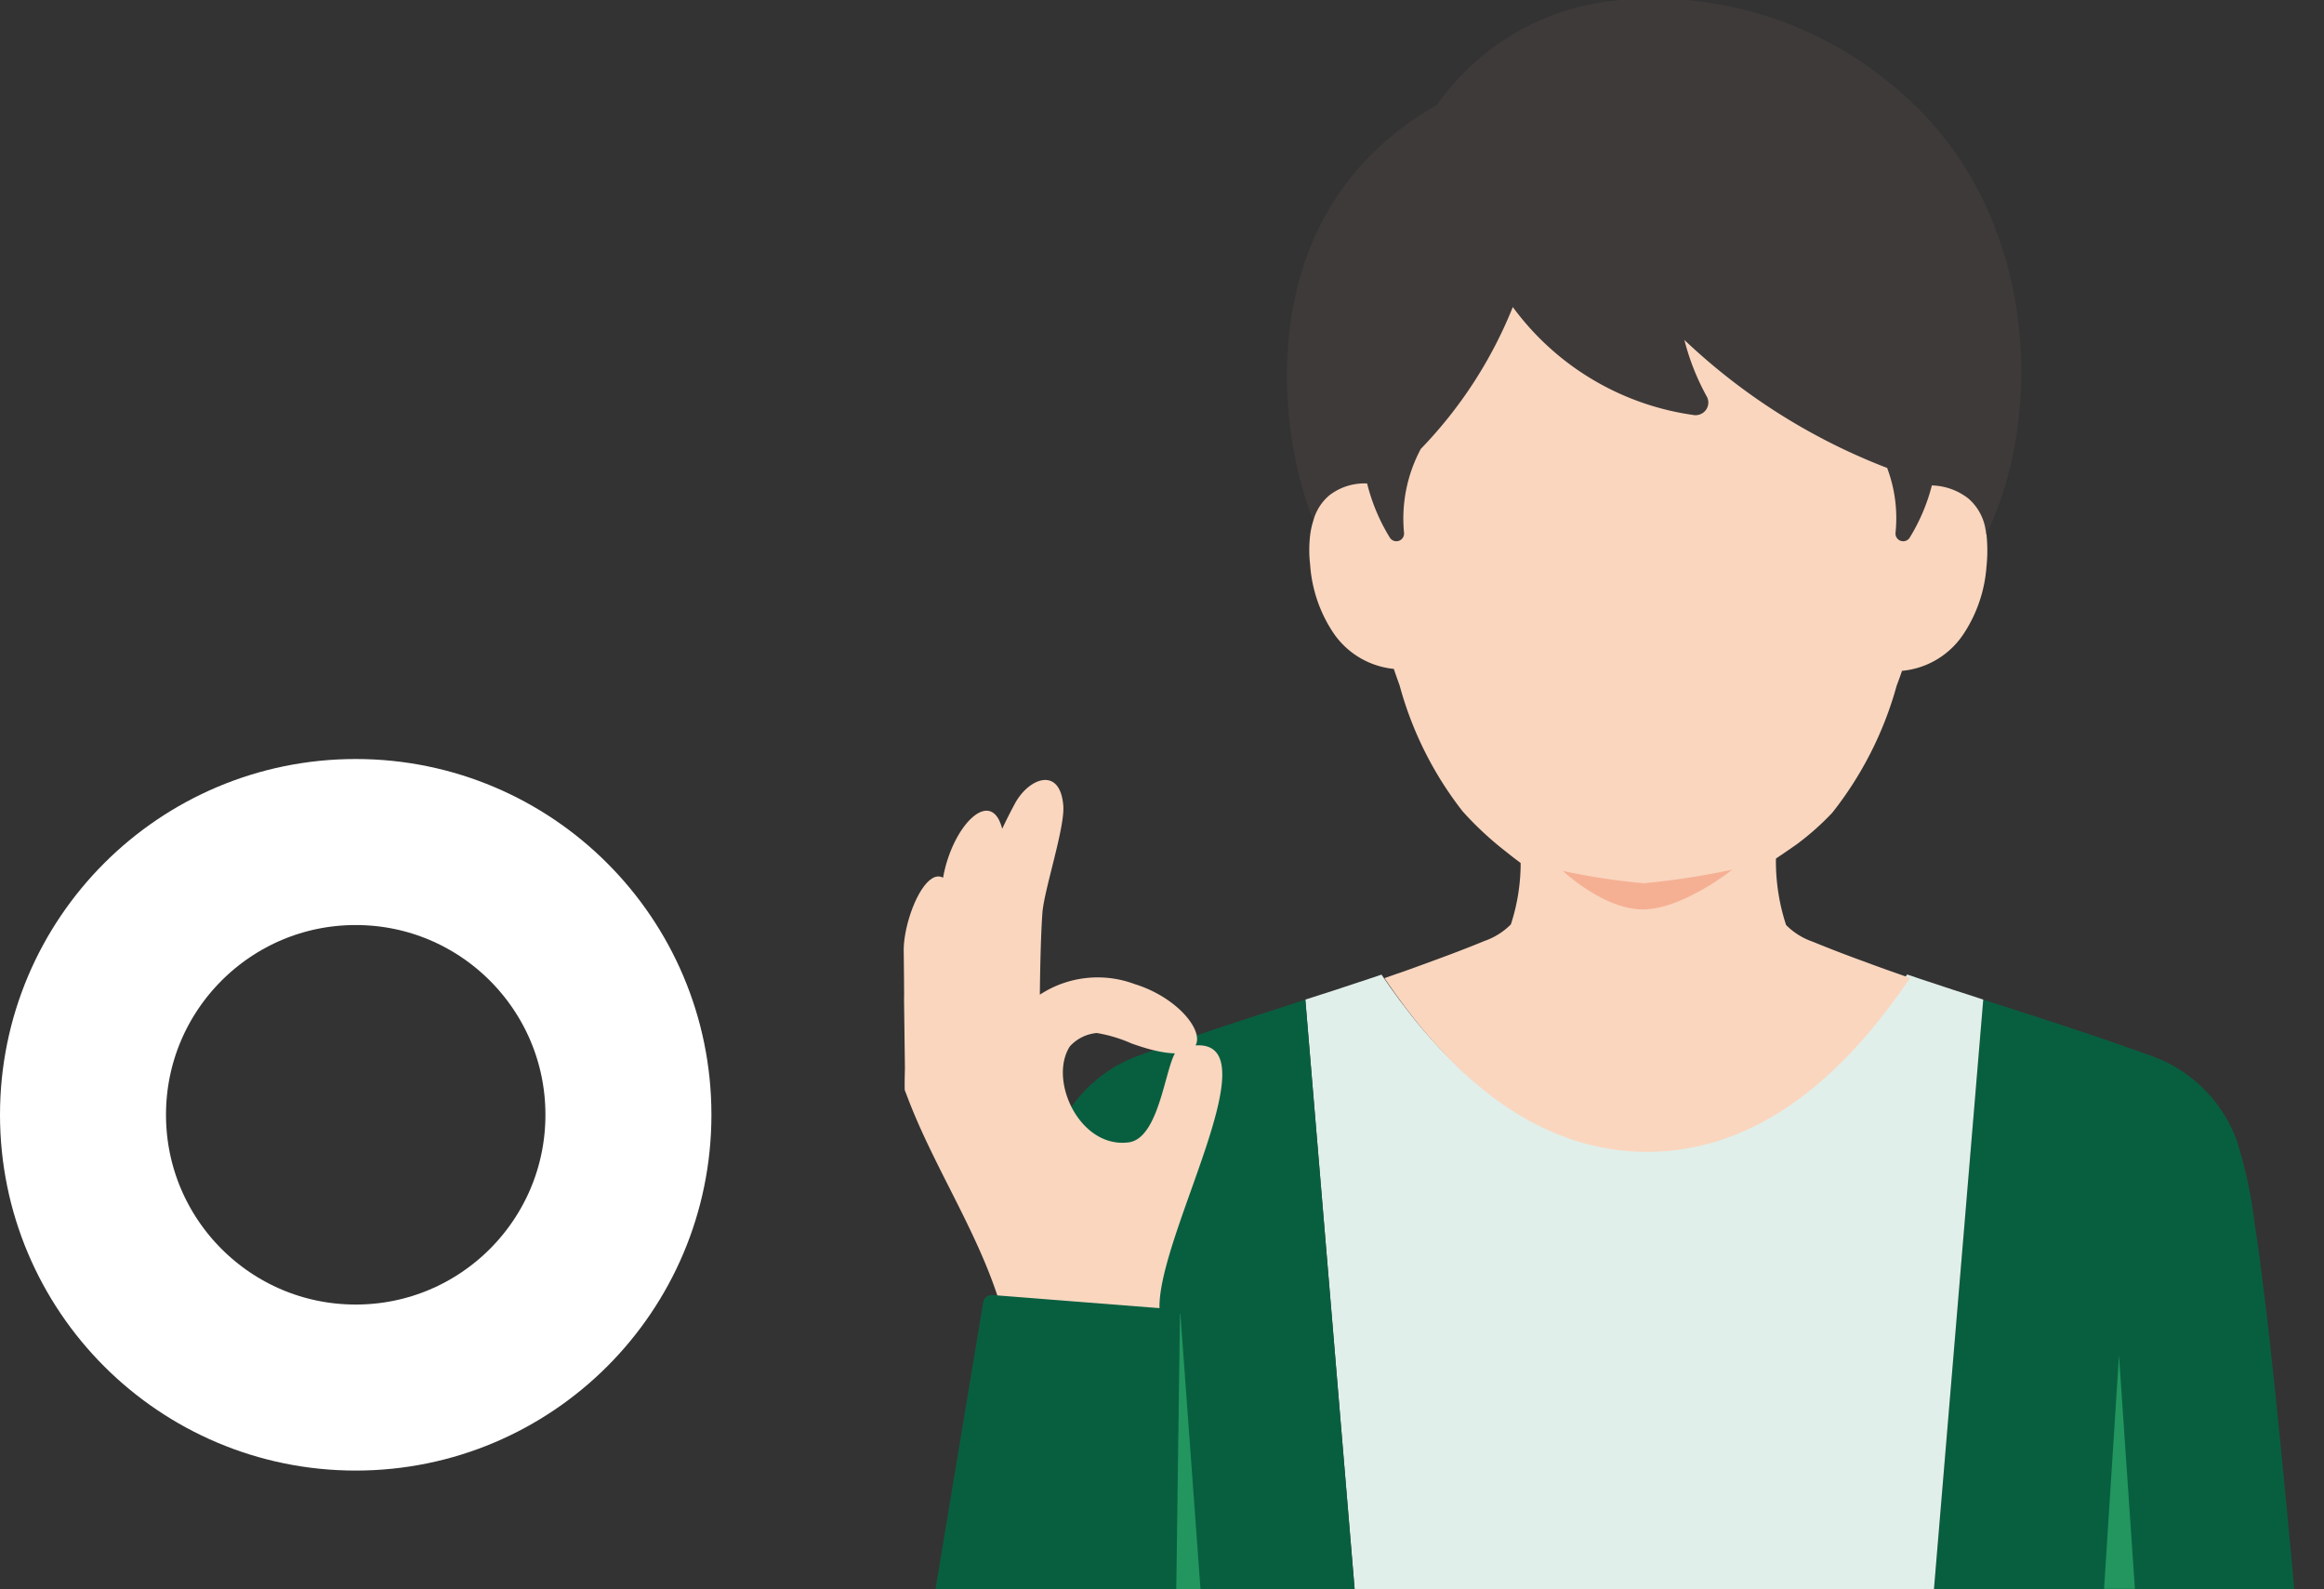
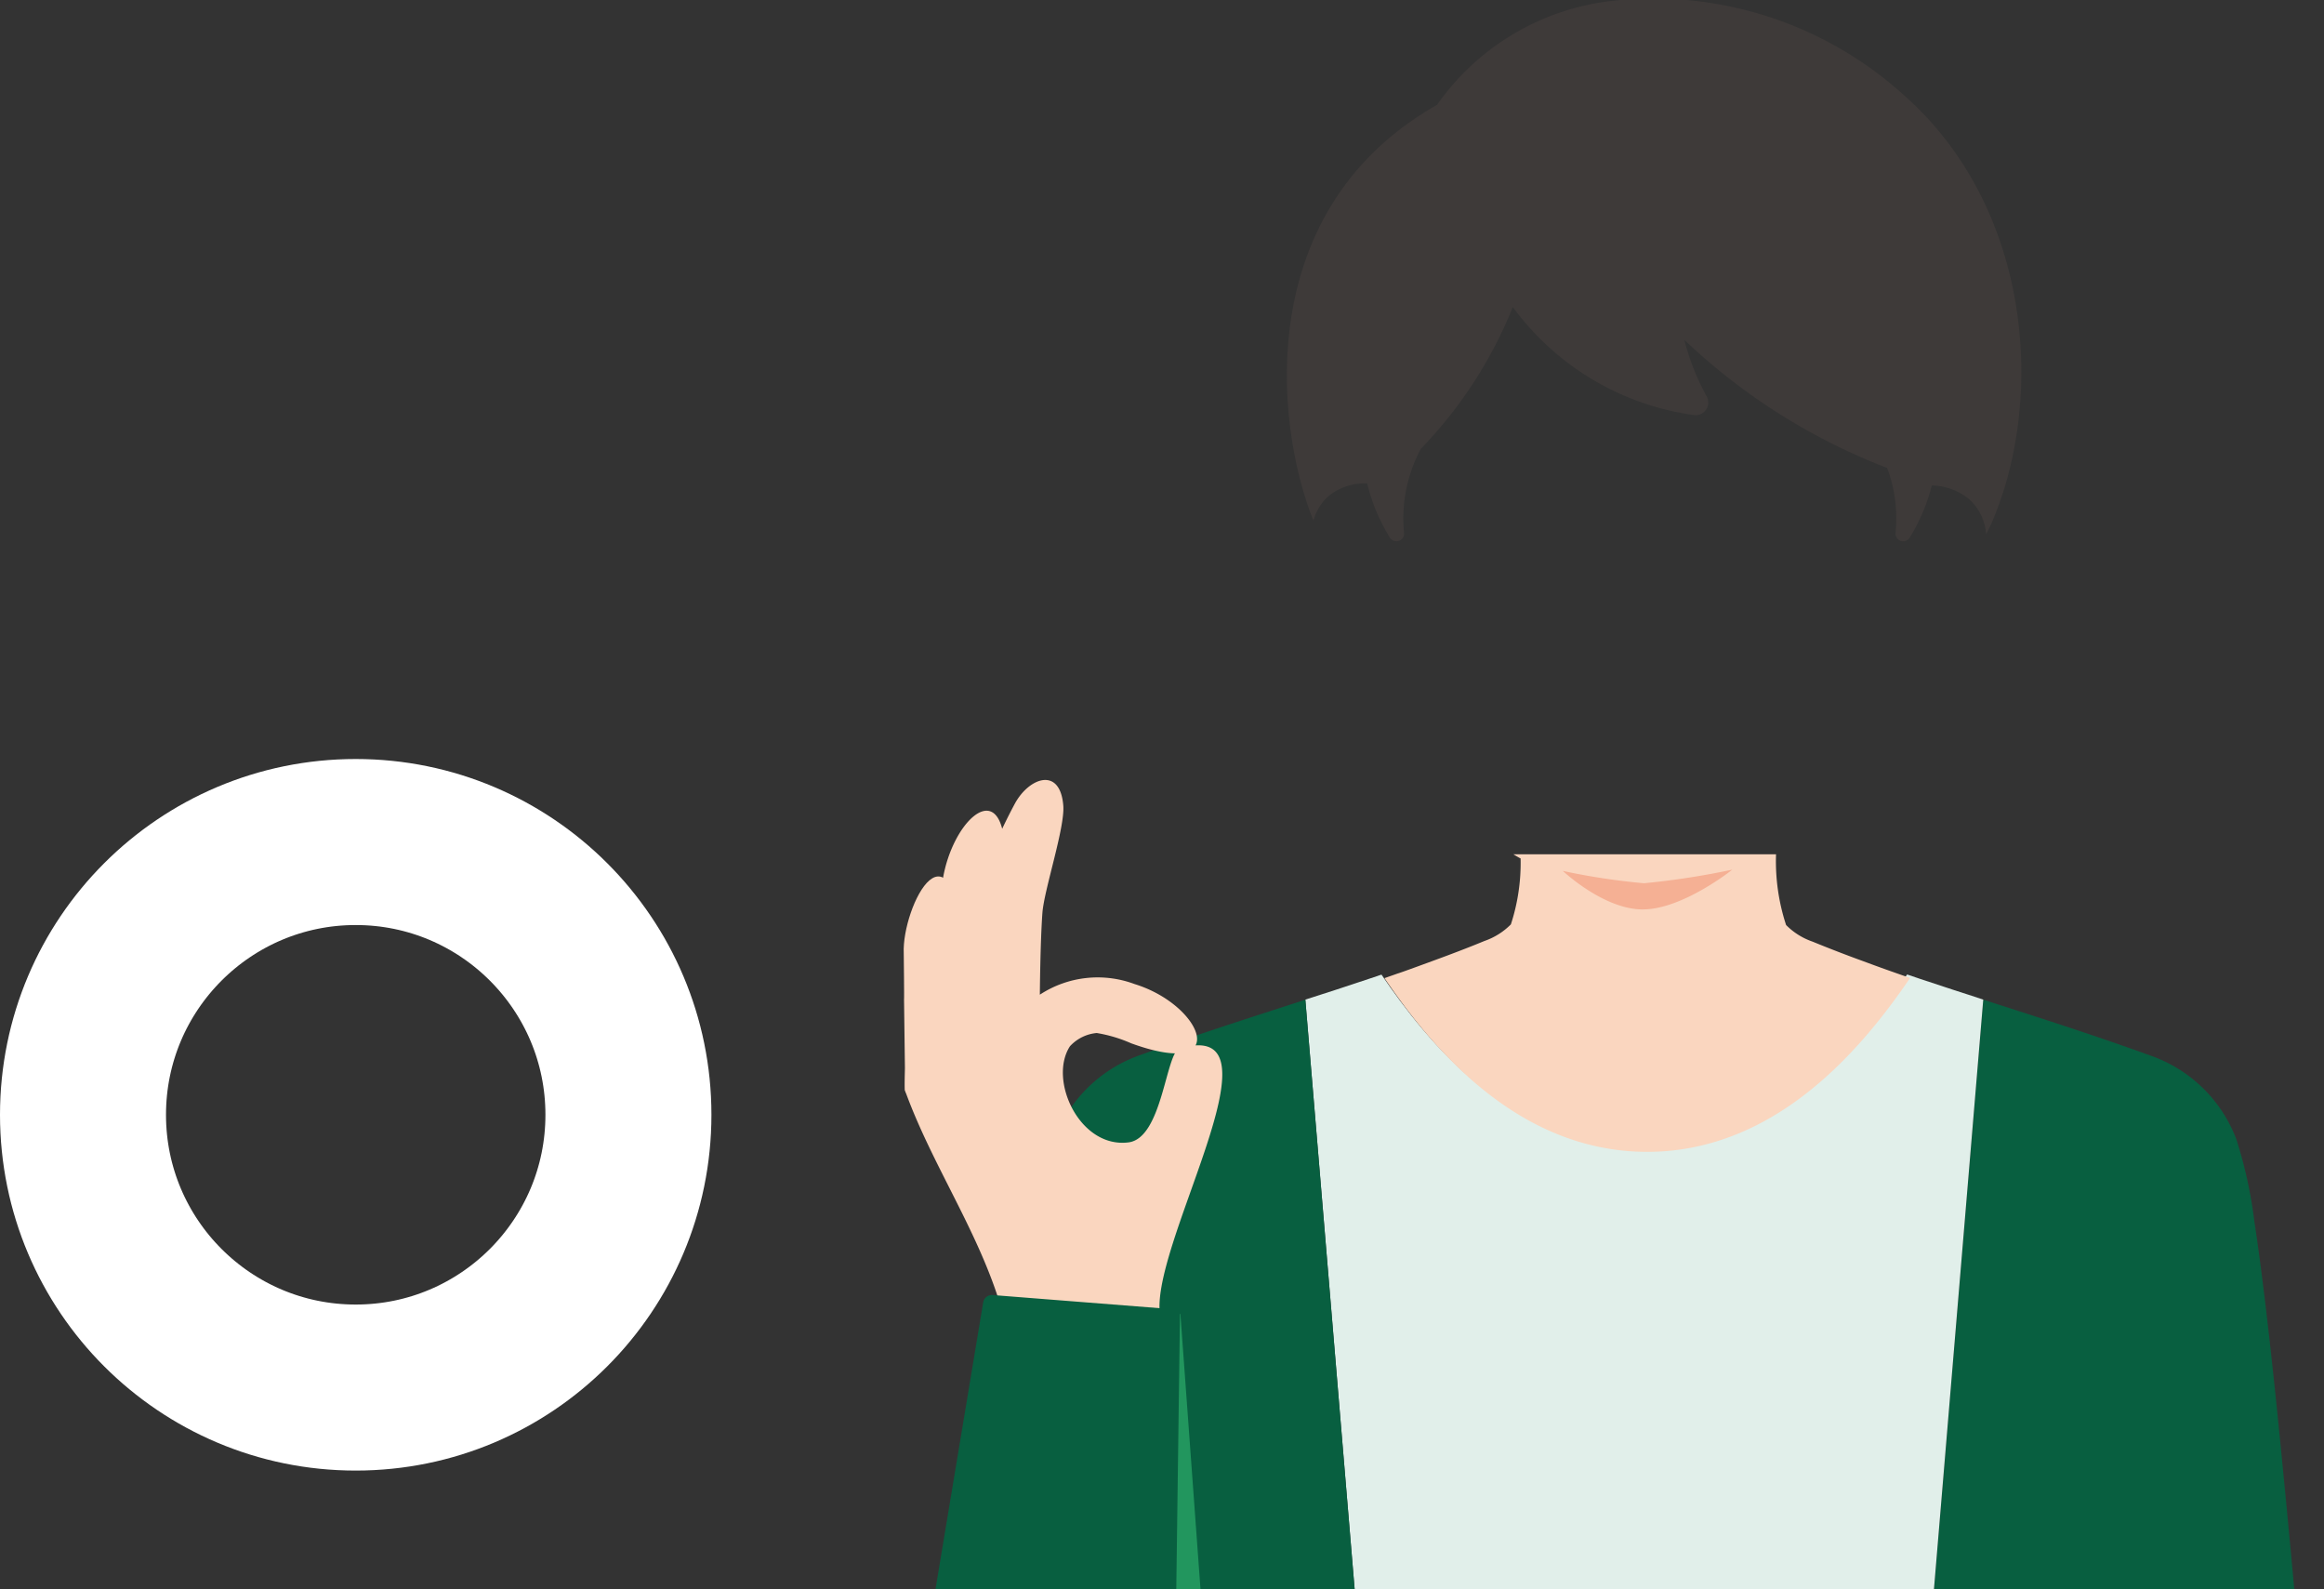
<svg xmlns="http://www.w3.org/2000/svg" width="98" height="67">
  <rect width="100%" height="100%" fill="#333333" stroke="none" />
  <defs>
    <clipPath id="a">
      <path data-name="長方形 28280" transform="translate(16 5)" fill="#fff" stroke="#707070" d="M0 0h61v67H0z" />
    </clipPath>
  </defs>
  <g data-name="グループ 69512">
    <g data-name="楕円形 447" transform="translate(0 32)" fill="none" stroke="#fff" stroke-width="7">
      <circle cx="15" cy="15" r="15" stroke="none" />
      <circle cx="15" cy="15" r="11.5" />
    </g>
    <g data-name="グループ 68963">
      <g data-name="グループ 69514">
        <path data-name="パス 149744" d="M40.767 40.528c-.561-6.709-2.749-2.279-2.657-.336 0 0 .024 1.967.012 1.93l.05 3.88c1.017 1.952 3.224 2.059 4.066 3.015" fill="#fad6bf" />
        <g data-name="マスクグループ 64" clip-path="url(#a)" transform="translate(21 -5)">
          <path data-name="パス 149737" d="M36.651 25.383a7.942 7.942 0 00.962 2.29.325.325 0 00.271.145.345.345 0 00.108-.018.321.321 0 00.214-.334 6.229 6.229 0 01.706-3.54 18.5 18.5 0 003.881-5.982 11.407 11.407 0 007.635 4.555.537.537 0 00.514-.226.528.528 0 00.03-.555 10.061 10.061 0 01-.945-2.387 25.943 25.943 0 008.418 5.346l.133.049a6.026 6.026 0 01.354 2.741.319.319 0 00.214.334.335.335 0 00.107.018.325.325 0 00.272-.145 7.923 7.923 0 00.938-2.208 2.6 2.6 0 011.539.55 2.168 2.168 0 01.73 1.341c.011.047.016.11.024.164.062-.126.125-.244.187-.379 2.311-5.23 1.788-13.386-3.735-18.2a15.719 15.719 0 00-12.272-3.9 10.439 10.439 0 00-7.337 4.379c-7.663 4.348-6.848 13.152-5.328 17.233.037.1.077.2.116.294a2.1 2.1 0 01.669-1.059 2.412 2.412 0 011.6-.506" fill="#3e3a39" />
-           <path data-name="パス 149738" d="M62.756 27.521c-.008-.054-.012-.117-.023-.164a2.173 2.173 0 00-.731-1.341 2.6 2.6 0 00-1.538-.55 7.939 7.939 0 01-.939 2.208.324.324 0 01-.593-.207 6.012 6.012 0 00-.354-2.741c-.046-.017-.086-.03-.133-.049a25.929 25.929 0 01-8.417-5.346 10.017 10.017 0 00.944 2.387.526.526 0 01-.029.555.54.54 0 01-.515.226 11.409 11.409 0 01-7.635-4.555 18.5 18.5 0 01-3.88 5.982 6.229 6.229 0 00-.707 3.54.324.324 0 01-.322.353.324.324 0 01-.272-.146 8 8 0 01-.962-2.29 2.413 2.413 0 00-1.6.506 2.116 2.116 0 00-.669 1.06 3.6 3.6 0 00-.125.542 5.253 5.253 0 00-.01 1.307 5.9 5.9 0 00.961 2.856 3.494 3.494 0 002.569 1.547c.078.238.162.467.245.7a14.982 14.982 0 002.657 5.307 13.942 13.942 0 001.858 1.722 13.359 13.359 0 001.143.835h9.471v-.085c.035-.021.079-.05.115-.071.6-.39 1.2-.8 1.5-1.012a11.331 11.331 0 001.5-1.332 15.088 15.088 0 002.71-5.341c.078-.212.157-.422.23-.641a3.492 3.492 0 002.578-1.529 5.913 5.913 0 00.983-2.851 6.441 6.441 0 000-1.384" fill="#fad6bf" />
          <path data-name="パス 149739" d="M67.416 72.001h8.33l-.075-.836c-.5-5.343-1.031-10.868-1.609-14.686a18.954 18.954 0 00-.755-3.437 5.967 5.967 0 00-3.619-3.536c-2.171-.787-4.282-1.466-6.336-2.128-.243-.075-.478-.158-.721-.232l-2.079 24.855h5.322" fill="#085f40" />
          <path data-name="パス 149740" d="M60.552 72.001l2.079-24.857c-.419-.141-.83-.273-1.241-.405l-1.433-.473c-.176-.057-.36-.123-.536-.182-1.9 2.783-5.54 7.331-11.087 7.331s-9.177-4.532-11.079-7.325c-.143.051-.293.1-.445.15l-1.425.472c-.444.141-.888.29-1.341.431L36.123 72z" fill="#e1efea" />
          <path data-name="パス 149741" d="M36.124 72.001l-2.079-24.857c-.21.075-.418.141-.628.207-2.045.663-4.165 1.342-6.328 2.128a5.946 5.946 0 00-3.62 3.537 18.426 18.426 0 00-.754 3.437c-.587 3.818-1.107 9.343-1.609 14.685-.033.29-.059.572-.084.861h7.911" fill="#085f40" />
          <path data-name="パス 149742" d="M43.122 41.189a8.367 8.367 0 01-.41 2.783 2.911 2.911 0 01-1.115.7c-.7.29-1.425.564-2.146.828 0 0-1.467.539-1.5.539-.184.066-.377.132-.57.2 1.9 2.792 5.531 7.323 11.078 7.323s9.185-4.548 11.087-7.331c-.159-.058-.319-.108-.477-.166a72.69 72.69 0 01-1.492-.538 56.139 56.139 0 01-2.145-.828 2.9 2.9 0 01-1.115-.7 8.623 8.623 0 01-.424-2.982H42.817c.1.062.206.125.3.174" fill="#fad6bf" />
          <path data-name="パス 149743" d="M48.31 43.341c1.674-.023 3.739-1.676 3.739-1.676a33.441 33.441 0 01-3.721.573 28.117 28.117 0 01-3.425-.52s1.741 1.647 3.406 1.624" fill="#f5b094" />
          <path data-name="パス 149745" d="M21.672 62.303c-.491-4.161-3.154-7.545-4.518-11.353-.077-2.343 1.212-6.614 1.61-8.921s2.177-4.027 2.549-1.841c0 .012-.9 1.8-.893 1.789a22.66 22.66 0 011.378-3.1c.6-1.1 1.909-1.565 2.04.09.073.923-.811 3.554-.881 4.521-.091 1.247-.108 3.448-.108 3.448a4.448 4.448 0 013.991-.449c2.893.887 4.148 4.054-.138 2.5a6.008 6.008 0 00-1.455-.435 1.748 1.748 0 00-1.128.558c-.927 1.424.413 4.316 2.47 4.053 1.433-.183 1.566-3.783 2.153-3.957 4.759-1.412-1.507 8.645-.791 11.4z" fill="#fad6bf" />
-           <path data-name="パス 149746" d="M68.355 62.145l.671 9.841h-1.3" fill="#22965e" />
          <path data-name="パス 149747" d="M29.926 76.145l-3.95-.1V60.428l2.8-.03z" fill="#22965e" />
          <path data-name="パス 149748" d="M28.545 76.269l-10.734-.434 2.649-15.928a.375.375 0 01.4-.308l7.9.622" fill="#085f40" />
        </g>
      </g>
    </g>
  </g>
</svg>